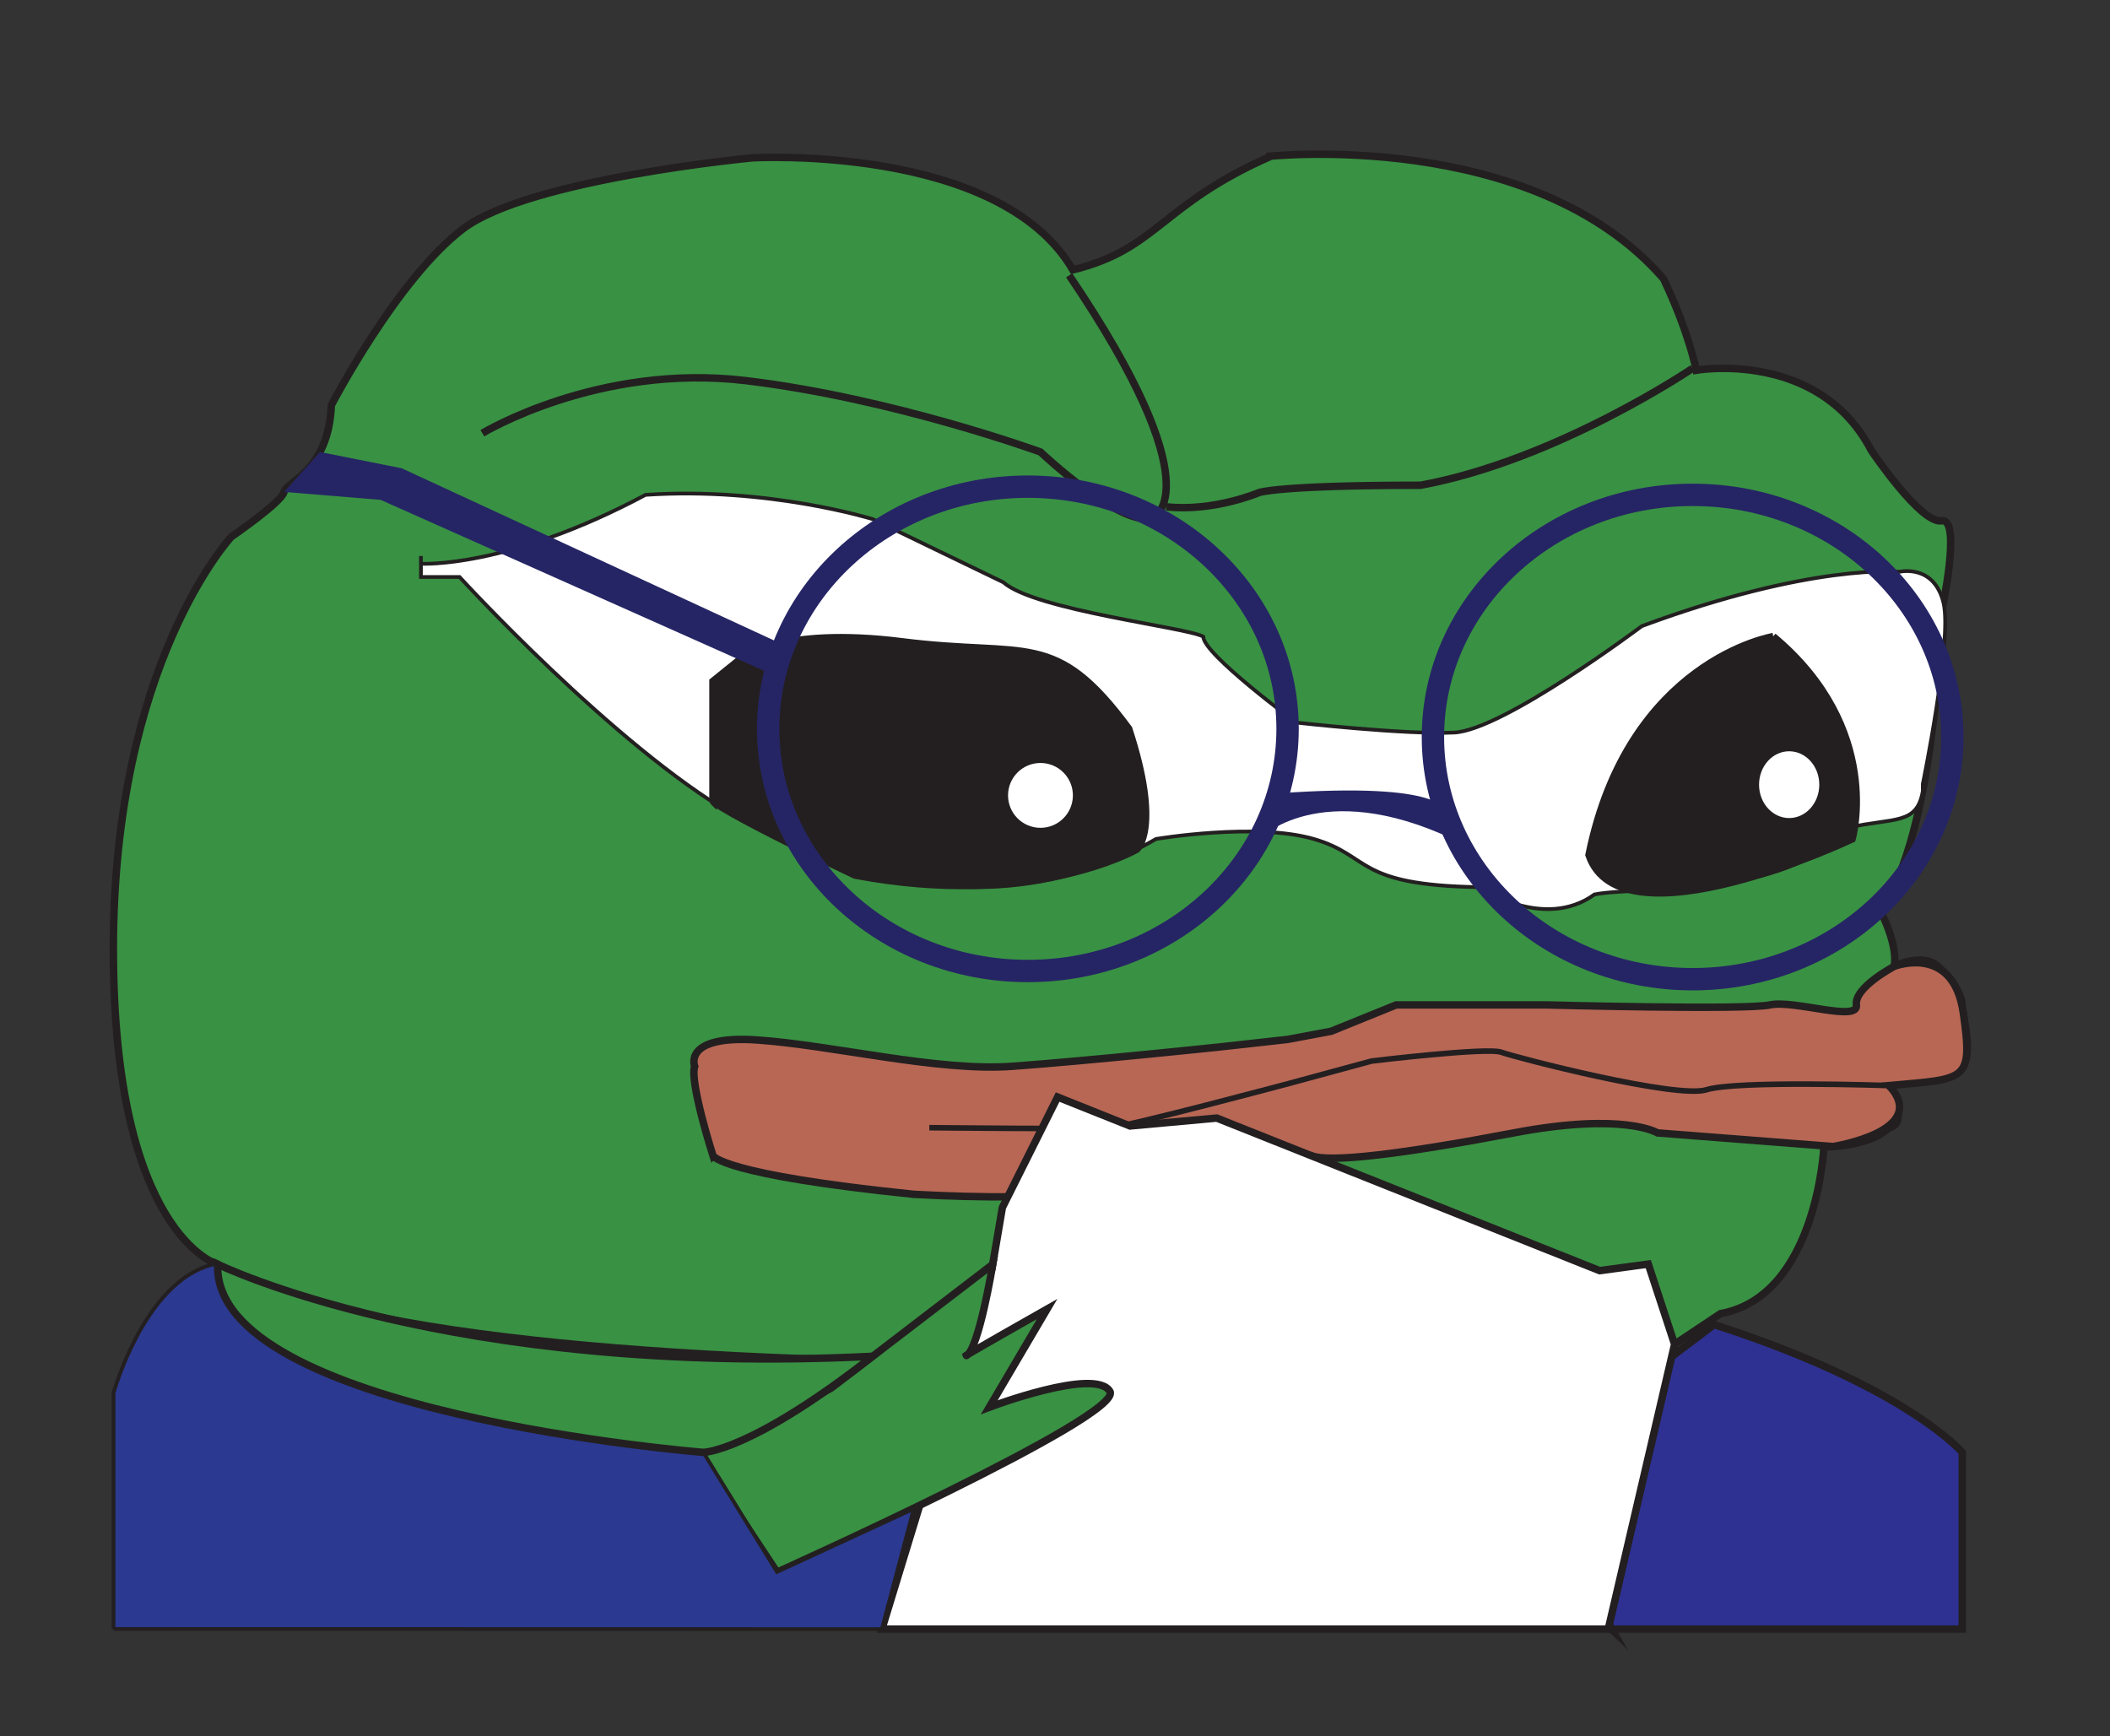
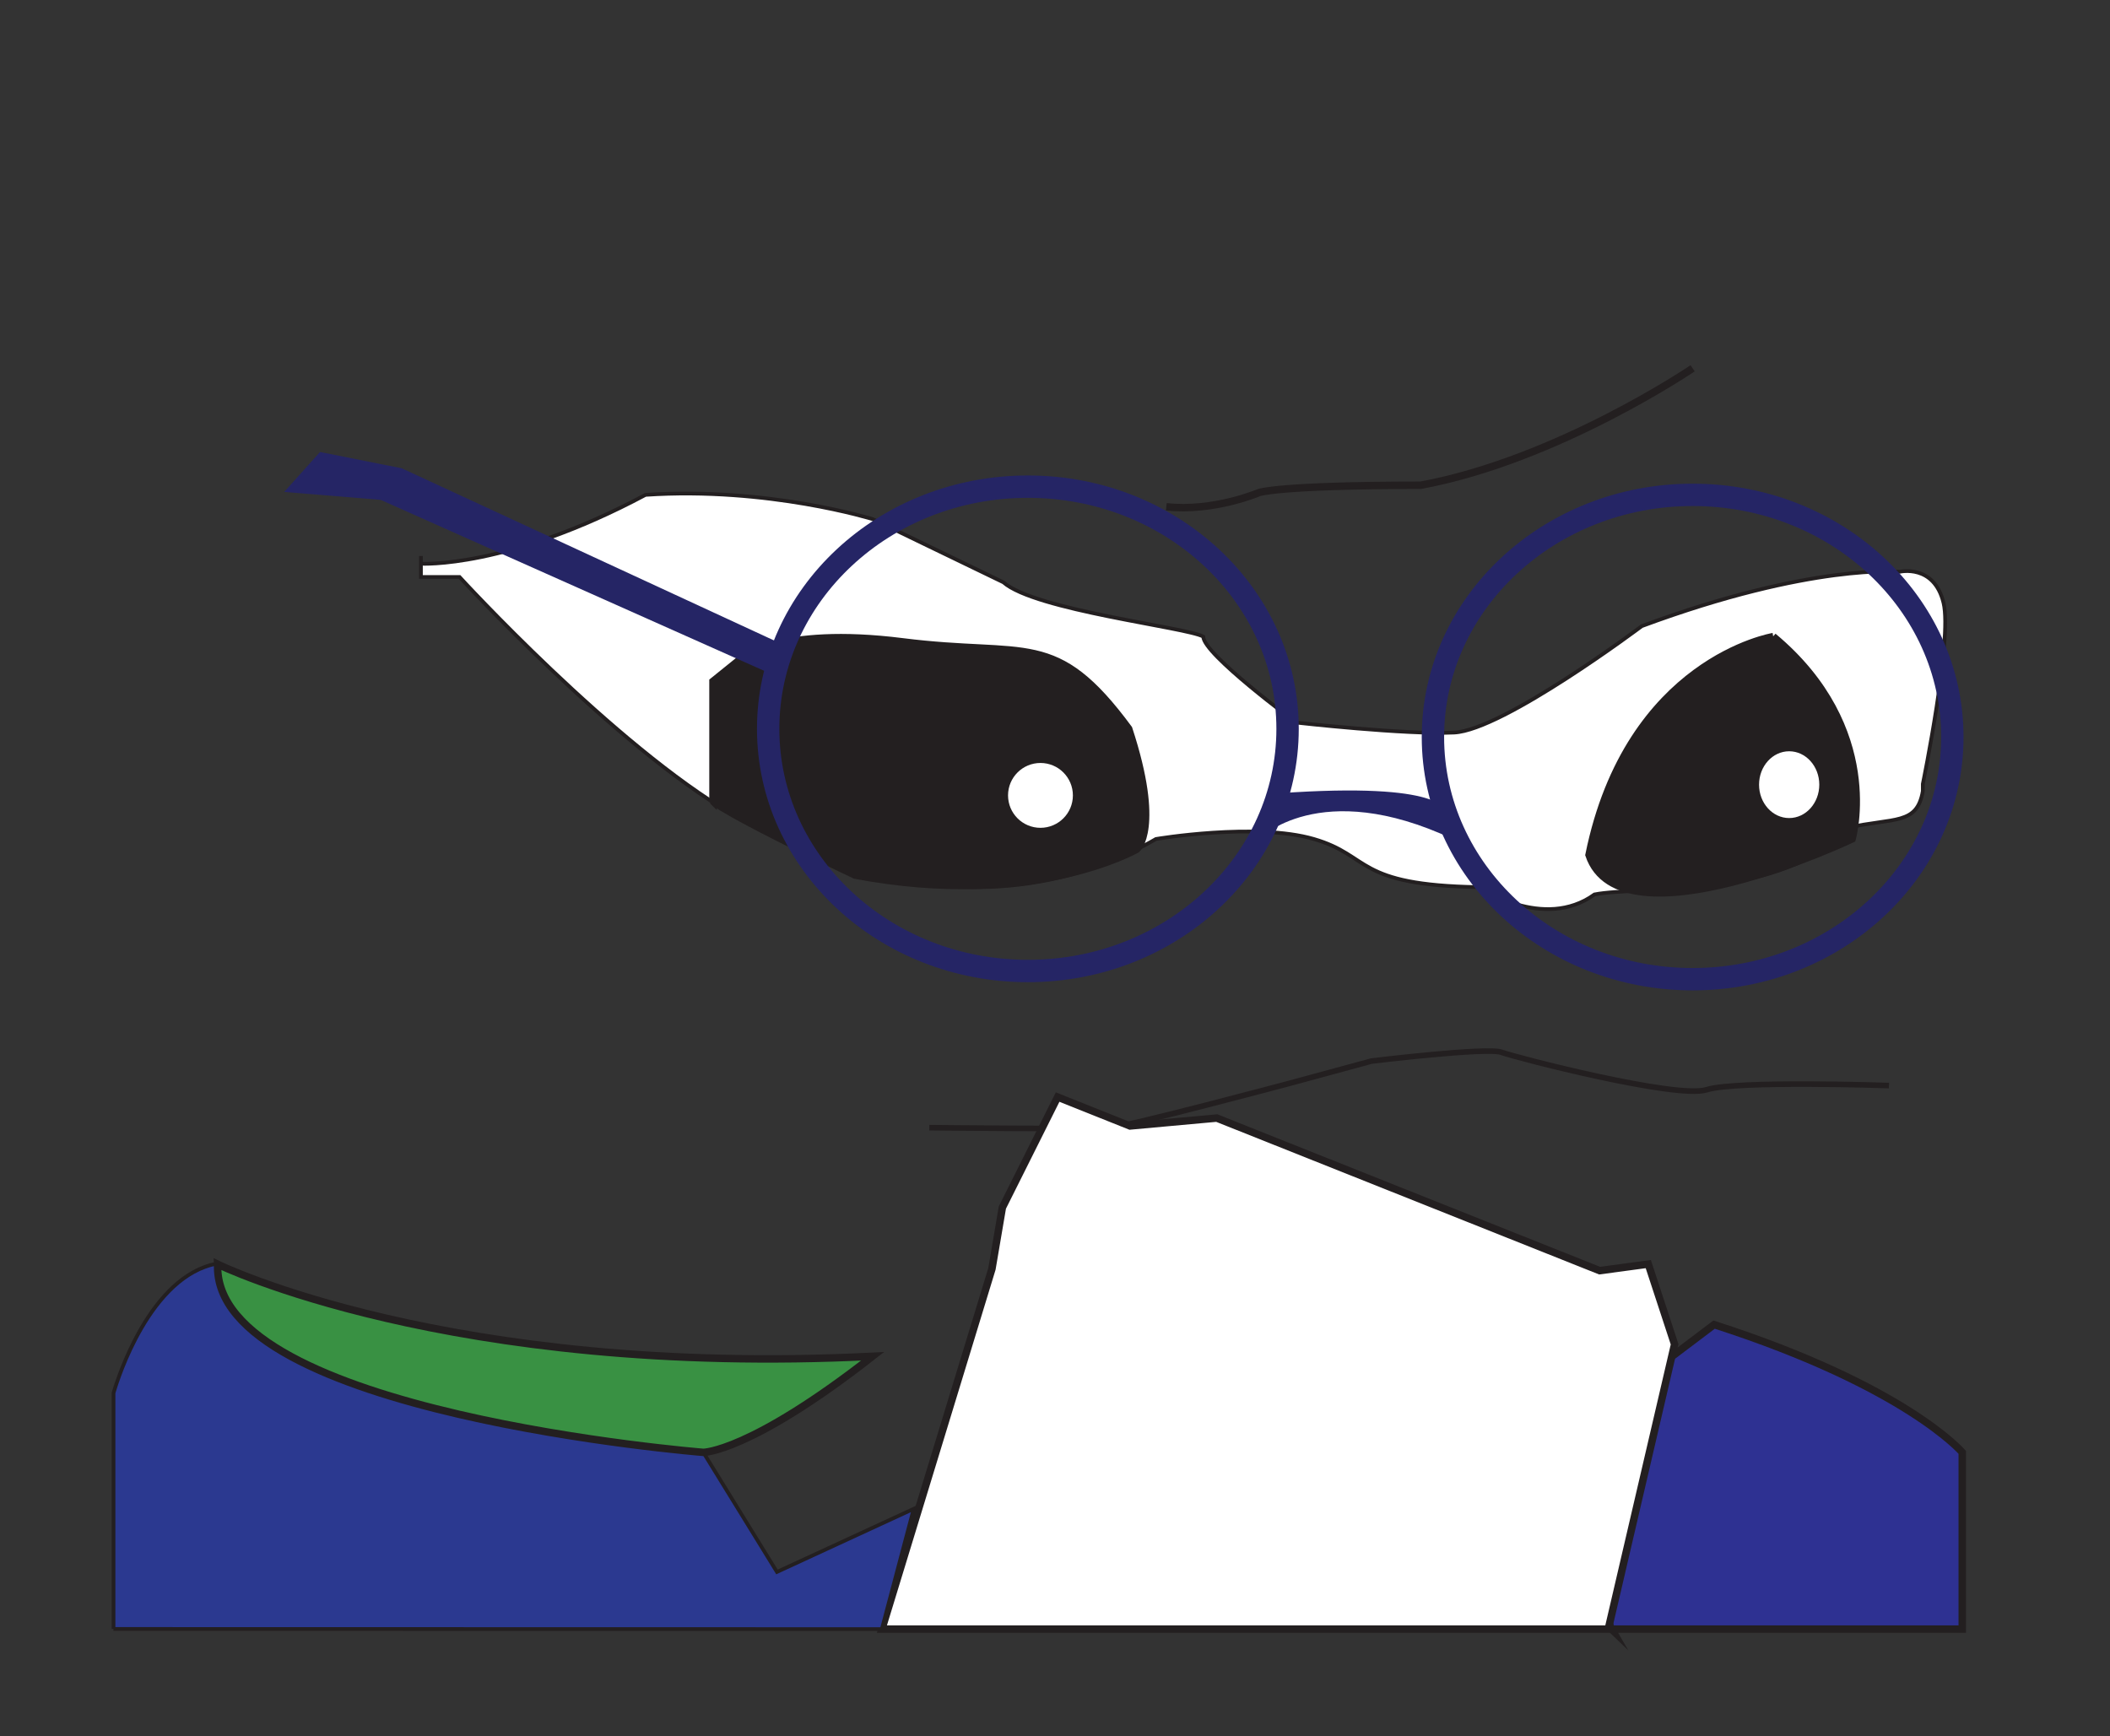
<svg xmlns="http://www.w3.org/2000/svg" version="1.1" viewBox="0 0 283.06 232.94">
  <rect x="0" y="0" width="283.06" height="232.94" fill="#333333" stroke="none" />
  <defs>
    <style>
      .st0, .st1, .st2, .st3 {
        fill: #fff;
      }

      .st0, .st1, .st3, .st4, .st5, .st6, .st7, .st8, .st9, .st10, .st11 {
        stroke-miterlimit: 10;
      }

      .st0, .st3, .st4, .st5, .st7, .st8, .st9, .st10, .st11 {
        stroke: #231f20;
      }

      .st0, .st7 {
        stroke-width: .5px;
      }

      .st1 {
        stroke: #fff;
      }

      .st12, .st6, .st8, .st9 {
        fill: none;
      }

      .st4 {
        fill: #231f20;
      }

      .st5 {
        fill: #399143;
      }

      .st6 {
        stroke: #252565;
        stroke-width: 3px;
      }

      .st7 {
        fill: #2b3990;
      }

      .st13 {
        fill: #252565;
      }

      .st9 {
        stroke-width: .75px;
      }

      .st10 {
        fill: #2e3192;
      }

      .st11 {
        fill: #b86755;
      }
    </style>
  </defs>
  <g id="Layer_3">
    <path class="st8" d="M-7.41,85.41" />
    <path class="st8" d="M15.18,135.88" />
-     <path class="st5" d="M169.88,21s35.65-3.94,53.29,16.41c3.5,7.41,4.38,12.26,4.38,12.26,0,0,16.44-2.85,23.5,10.79,0,0,6.65,9.88,9.41,9.41s0,12.24,0,12.24c0,0-.71,29.88-8.24,40,2.59,5.18,1.88,7.53,1.88,7.53,0,0,3.76-1.88,5.88,0s3.23,4,3.23,5.18,1.59,6.59,0,8.24-9.82,2.59-9.82,2.59c0,0,2.82,5.18,0,5.65-2.59,2.59-8.71,2.59-8.71,2.59,0,0-.94,20-13.88,22.35l-6.18,4.12s-158.83,10.29-195.44-10.74c0,0-13.97-3.97-13.97-42.32s15.83-55.29,15.83-55.29c0,0,6.71-4.59,7.06-6s6-2.82,6.35-11.65c0,0,8.82-16.94,17.65-23.65s38.82-9.53,38.82-9.53c0,0,33.12-1.91,43,15.03,11.39-2.81,11.71-8.7,26.49-15.21" />
  </g>
  <g id="Mouth">
-     <path class="st11" d="M95.65,155.06s-3.16-9.88-2.46-12c0,0-1.65-4.24,8.46-3.53s24.17,4.24,34.08,3.53c9.92-.71,27.8-2.59,27.8-2.59l9.2-1.02,5.86-1.1,8.71-3.53h20.24s26.59.71,29.88,0,11.94,2.35,11.62,0,5.09-5.18,5.09-5.18c0,0,7.91-3.06,9.25,6.24s.4,8.82-9.96,9.76c5.65,6.12-7.52,8.18-7.52,8.18h0l-23.54-1.83s-4.47-2.82-19.29,0c-14.82,2.82-24.68,4.04-27.13,3.06s-14.51,7.29-53.34,5.18c-25.88-2.64-26.94-5.18-26.94-5.18Z" />
    <path class="st12" d="M269.41,154.59" />
    <g id="Wrinkles">
      <path class="st9" d="M124.67,151.29s21.66.24,24.29,0,23.77-5.88,23.77-5.88l11.27-3.06s15.53-1.88,17.41-1.18,23.53,6.3,27.53,5.03,24.47-.56,24.47-.56" />
    </g>
  </g>
  <g id="Bottom">
    <path class="st10" d="M216.18,218.56h47.06v-23.71s-7.53-8.85-33.29-17.14l-6,4.53s-10.41,31.82-7.76,36.33Z" />
    <polygon class="st3" points="118.31 218.56 133.07 170.23 134.47 162 141.88 147.18 151.59 151.06 163.23 150 214.59 170.47 221.12 169.59 224.65 180.35 215.75 218.56 118.31 218.56" />
-     <path class="st5" d="M97.78,193.52l13.75-7.31,21.65-16.59s-1.88,11.42-3.53,12.24,10.82-6.24,10.82-6.24l-7.76,13.18s14.27-5.41,16.19-2.12-44.66,24.24-44.66,24.24l-11.05-16.71,4.6-.68Z" />
    <path class="st7" d="M15.23,218.54v-31.65s3.83-13.88,12.3-16.94-16,14.5,66.82,24.9l9.88,16.04,18.35-8.47-4.28,16.14-103.08-.02Z" />
    <path class="st12" d="M94.35,194.07" />
    <path class="st8" d="M110.12,127.29" />
    <path class="st12" d="M96.71,184.47" />
    <path class="st5" d="M29.2,169.61s30.93,15.19,87.86,12.35c-16.48,12.89-22.71,12.89-22.71,12.89,0,0-65.94-5.26-65.15-25.23Z" />
  </g>
  <g id="Eyes">
    <path class="st0" d="M56.47,74.59v2.82h5.18s20.71,22.61,36.71,31.89,22.72,8.61,22.72,8.61c0,0,16.68,4.74,33.99-5.35,0,0,13.41-2.26,21.18,0s5.41,6.19,22.12,6.46c0,0,8.71,5.92,15.53.98,5.88-1.18,25.61.71,33.88-8.94,6.35-1.41,9.38-.33,10.17-4.93v-.95s3.97-19.32,2.78-24.28c-1.27-5.29-5.89-4.19-5.89-4.19,0,0-11.76-1.18-34.59,7.29,0,0-18.59,13.97-25.18,14.28s-21.18-1.34-21.18-1.34c0,0-12.47-9.18-12.47-11.53-2.2-1.25-22.59-3.53-26.82-7.29l-17.52-8.47s-14.02-4.36-30.48-3.26c-18.59,9.92-30.12,9.24-30.12,9.24" />
    <path class="st3" d="M173.41-2.82" />
  </g>
  <g id="Pupils">
    <path class="st4" d="M95.65,107.47v-16.06l3.57-2.88s5.1-4.53,21.85-2.42c16.75,2.12,20.46-1.73,30.34,11.66,4.39,13.39,1.09,16.16,1.09,16.16,0,0-13.92,8.02-37.8,3.47-18.07-8.61-19.06-9.94-19.06-9.94Z" />
    <path class="st4" d="M237.88,85.41s-19.41,3.18-24.71,29.29c4.24,12.59,35.29-2.15,35.29-2.15,0,0,4.24-14.78-10.59-27.15Z" />
    <path class="st8" d="M324.35,106.04" />
  </g>
  <g id="Eyes1" data-name="Eyes">
    <circle class="st1" cx="139.58" cy="106.71" r="3.85" />
    <ellipse class="st2" cx="240.02" cy="105.27" rx="4.04" ry="4.48" />
  </g>
  <g id="Wrinkles1" data-name="Wrinkles">
-     <path class="st8" d="M64.71,58.12s15.53-9.41,35.29-7.06c19.76,2.35,39.58,9.58,39.58,9.58,0,0,11.19,10.58,15.21,8.73,0,0,8.08-3.73-11.36-32.43" />
    <path class="st8" d="M227.07,49.41s-18.13,12.3-36.48,15.69c-19.11,0-21.68.98-21.68.98,0,0-6.08,2.61-12.45,1.91" />
  </g>
  <g id="Glasses">
    <ellipse class="st6" cx="137.89" cy="97.78" rx="34.84" ry="32.49" />
    <polygon class="st13" points="38.12 66 51.06 67.06 103.91 90.62 105.19 86.55 53.88 62.82 42.93 60.64 38.12 66" />
    <path class="st13" d="M168.91,112.56s8.09-8.38,25.97,0l-1.01-3.72s.15-4-22.21-2.42c-1.96,4.74-2.75,6.14-2.75,6.14Z" />
    <path class="st12" d="M192.23,108.84" />
    <ellipse class="st6" cx="227.07" cy="98.88" rx="34.84" ry="32.49" />
  </g>
</svg>